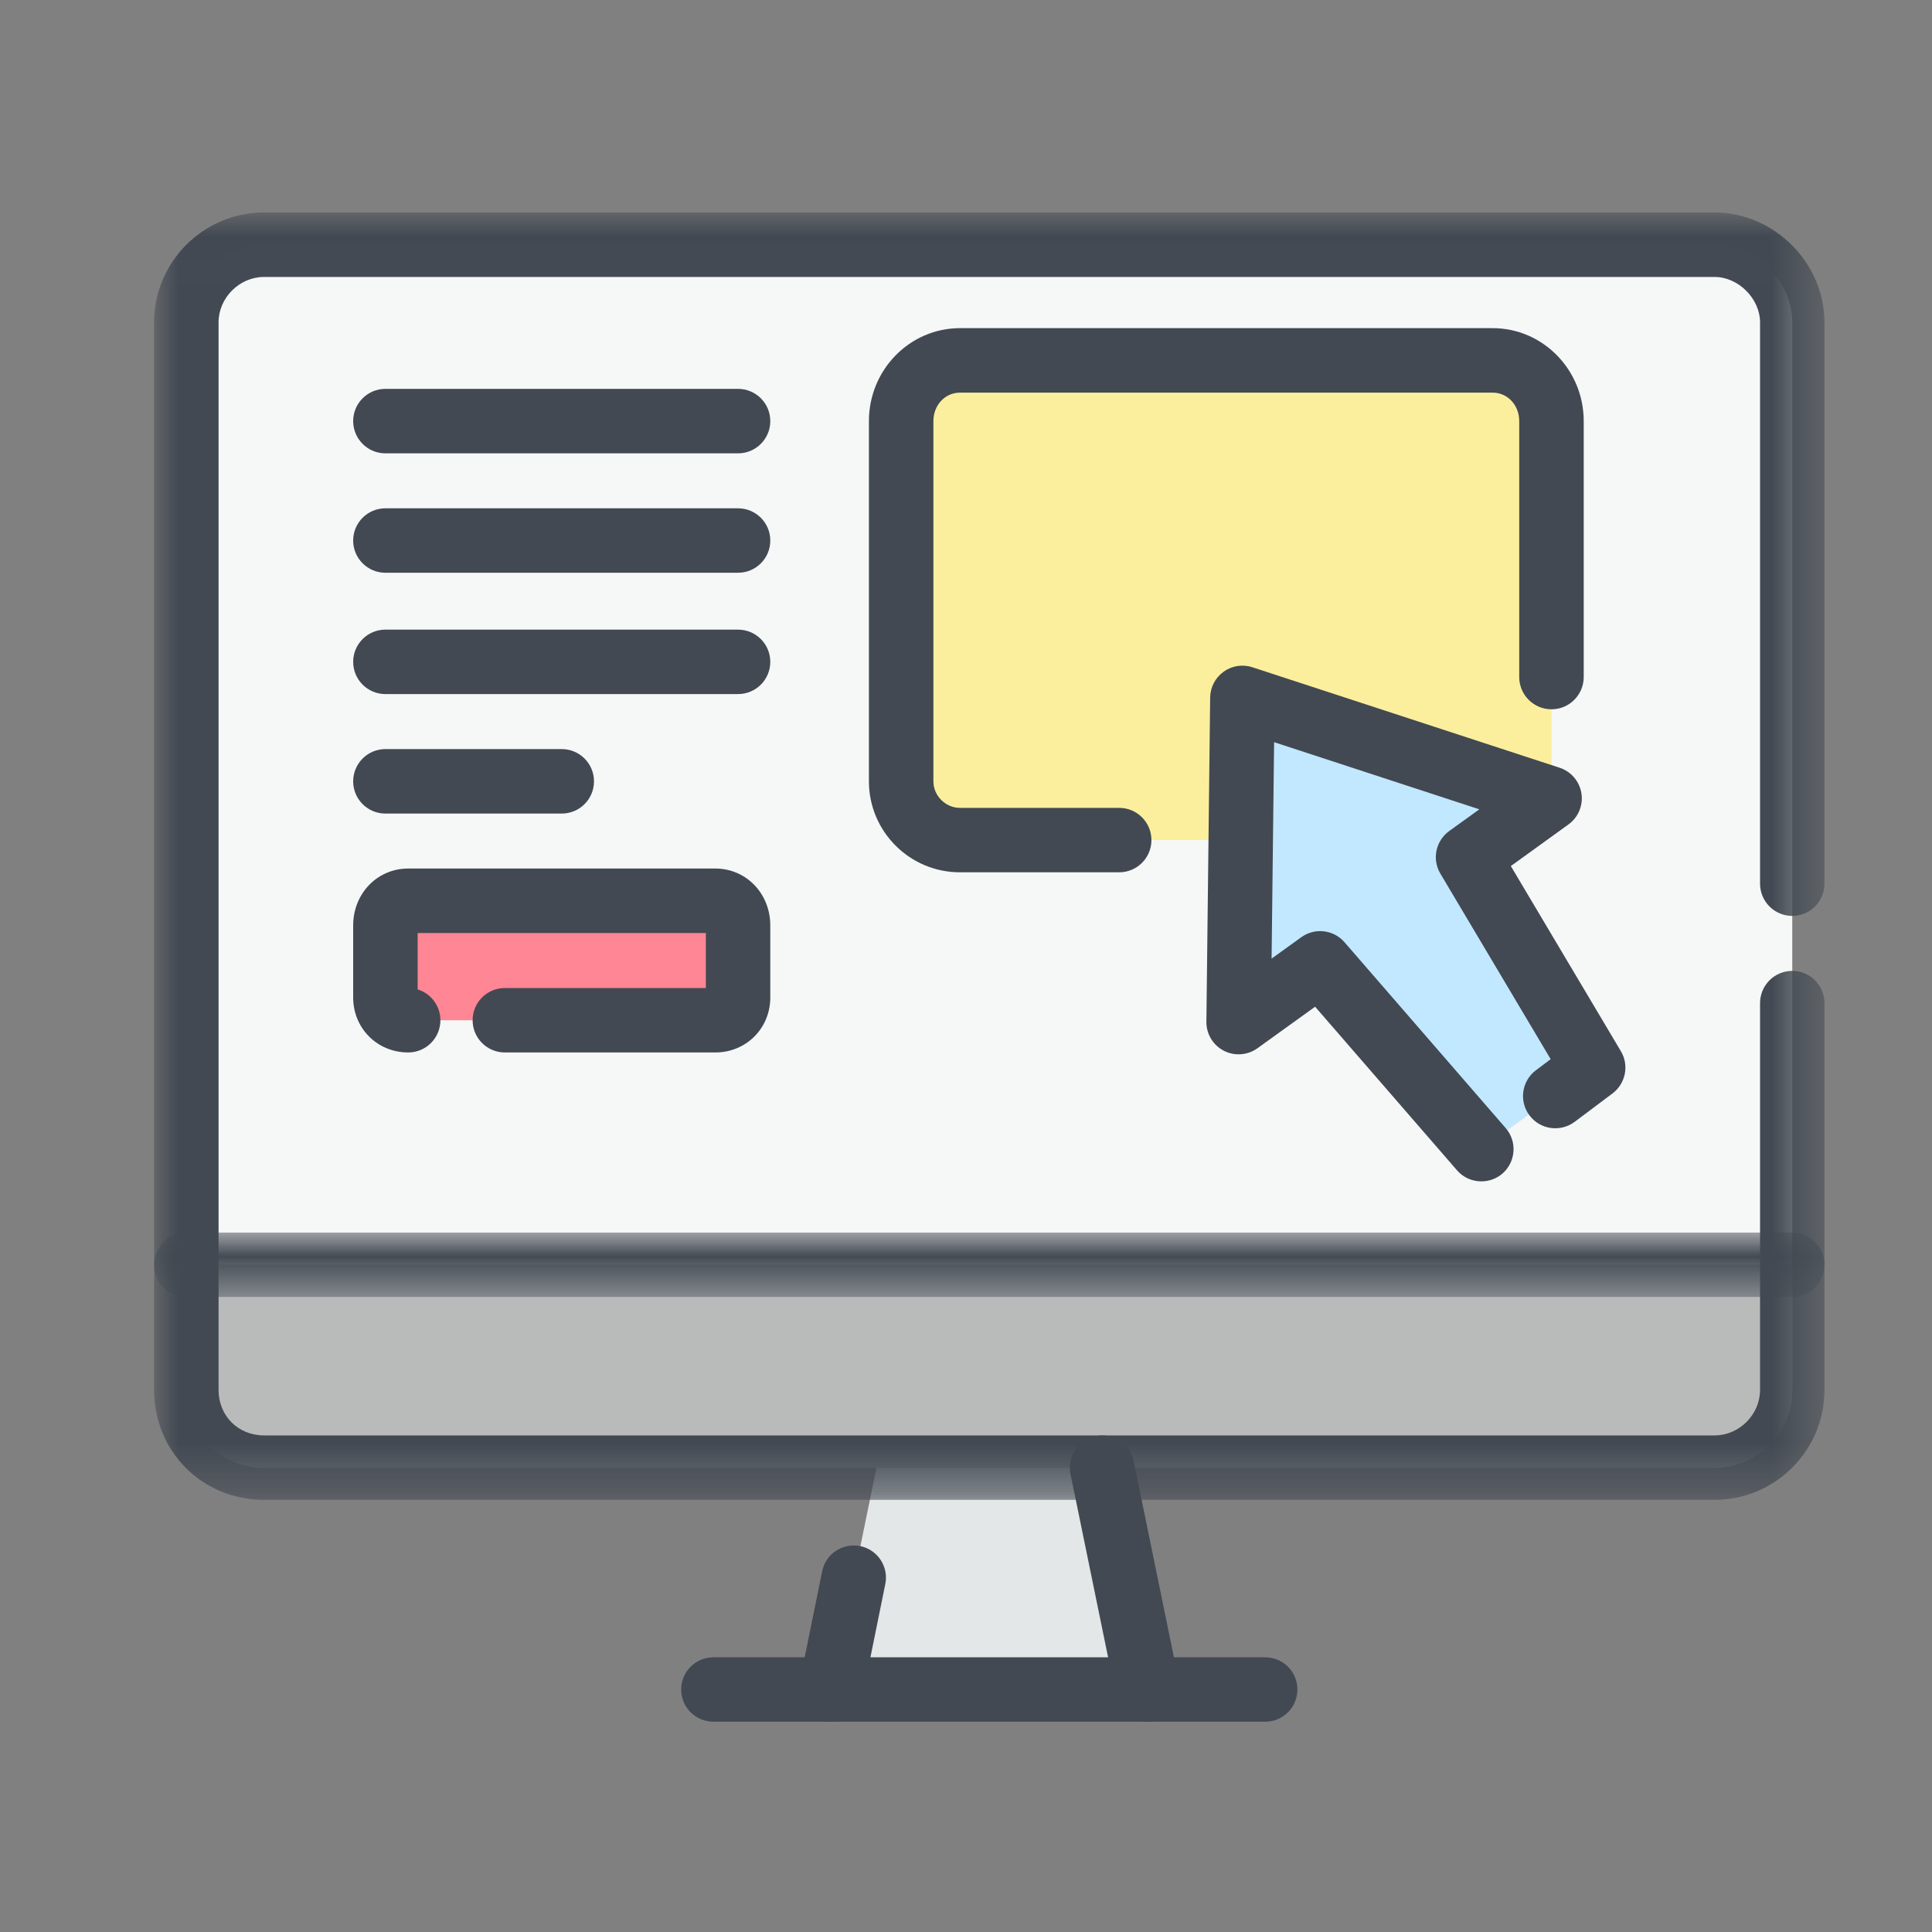
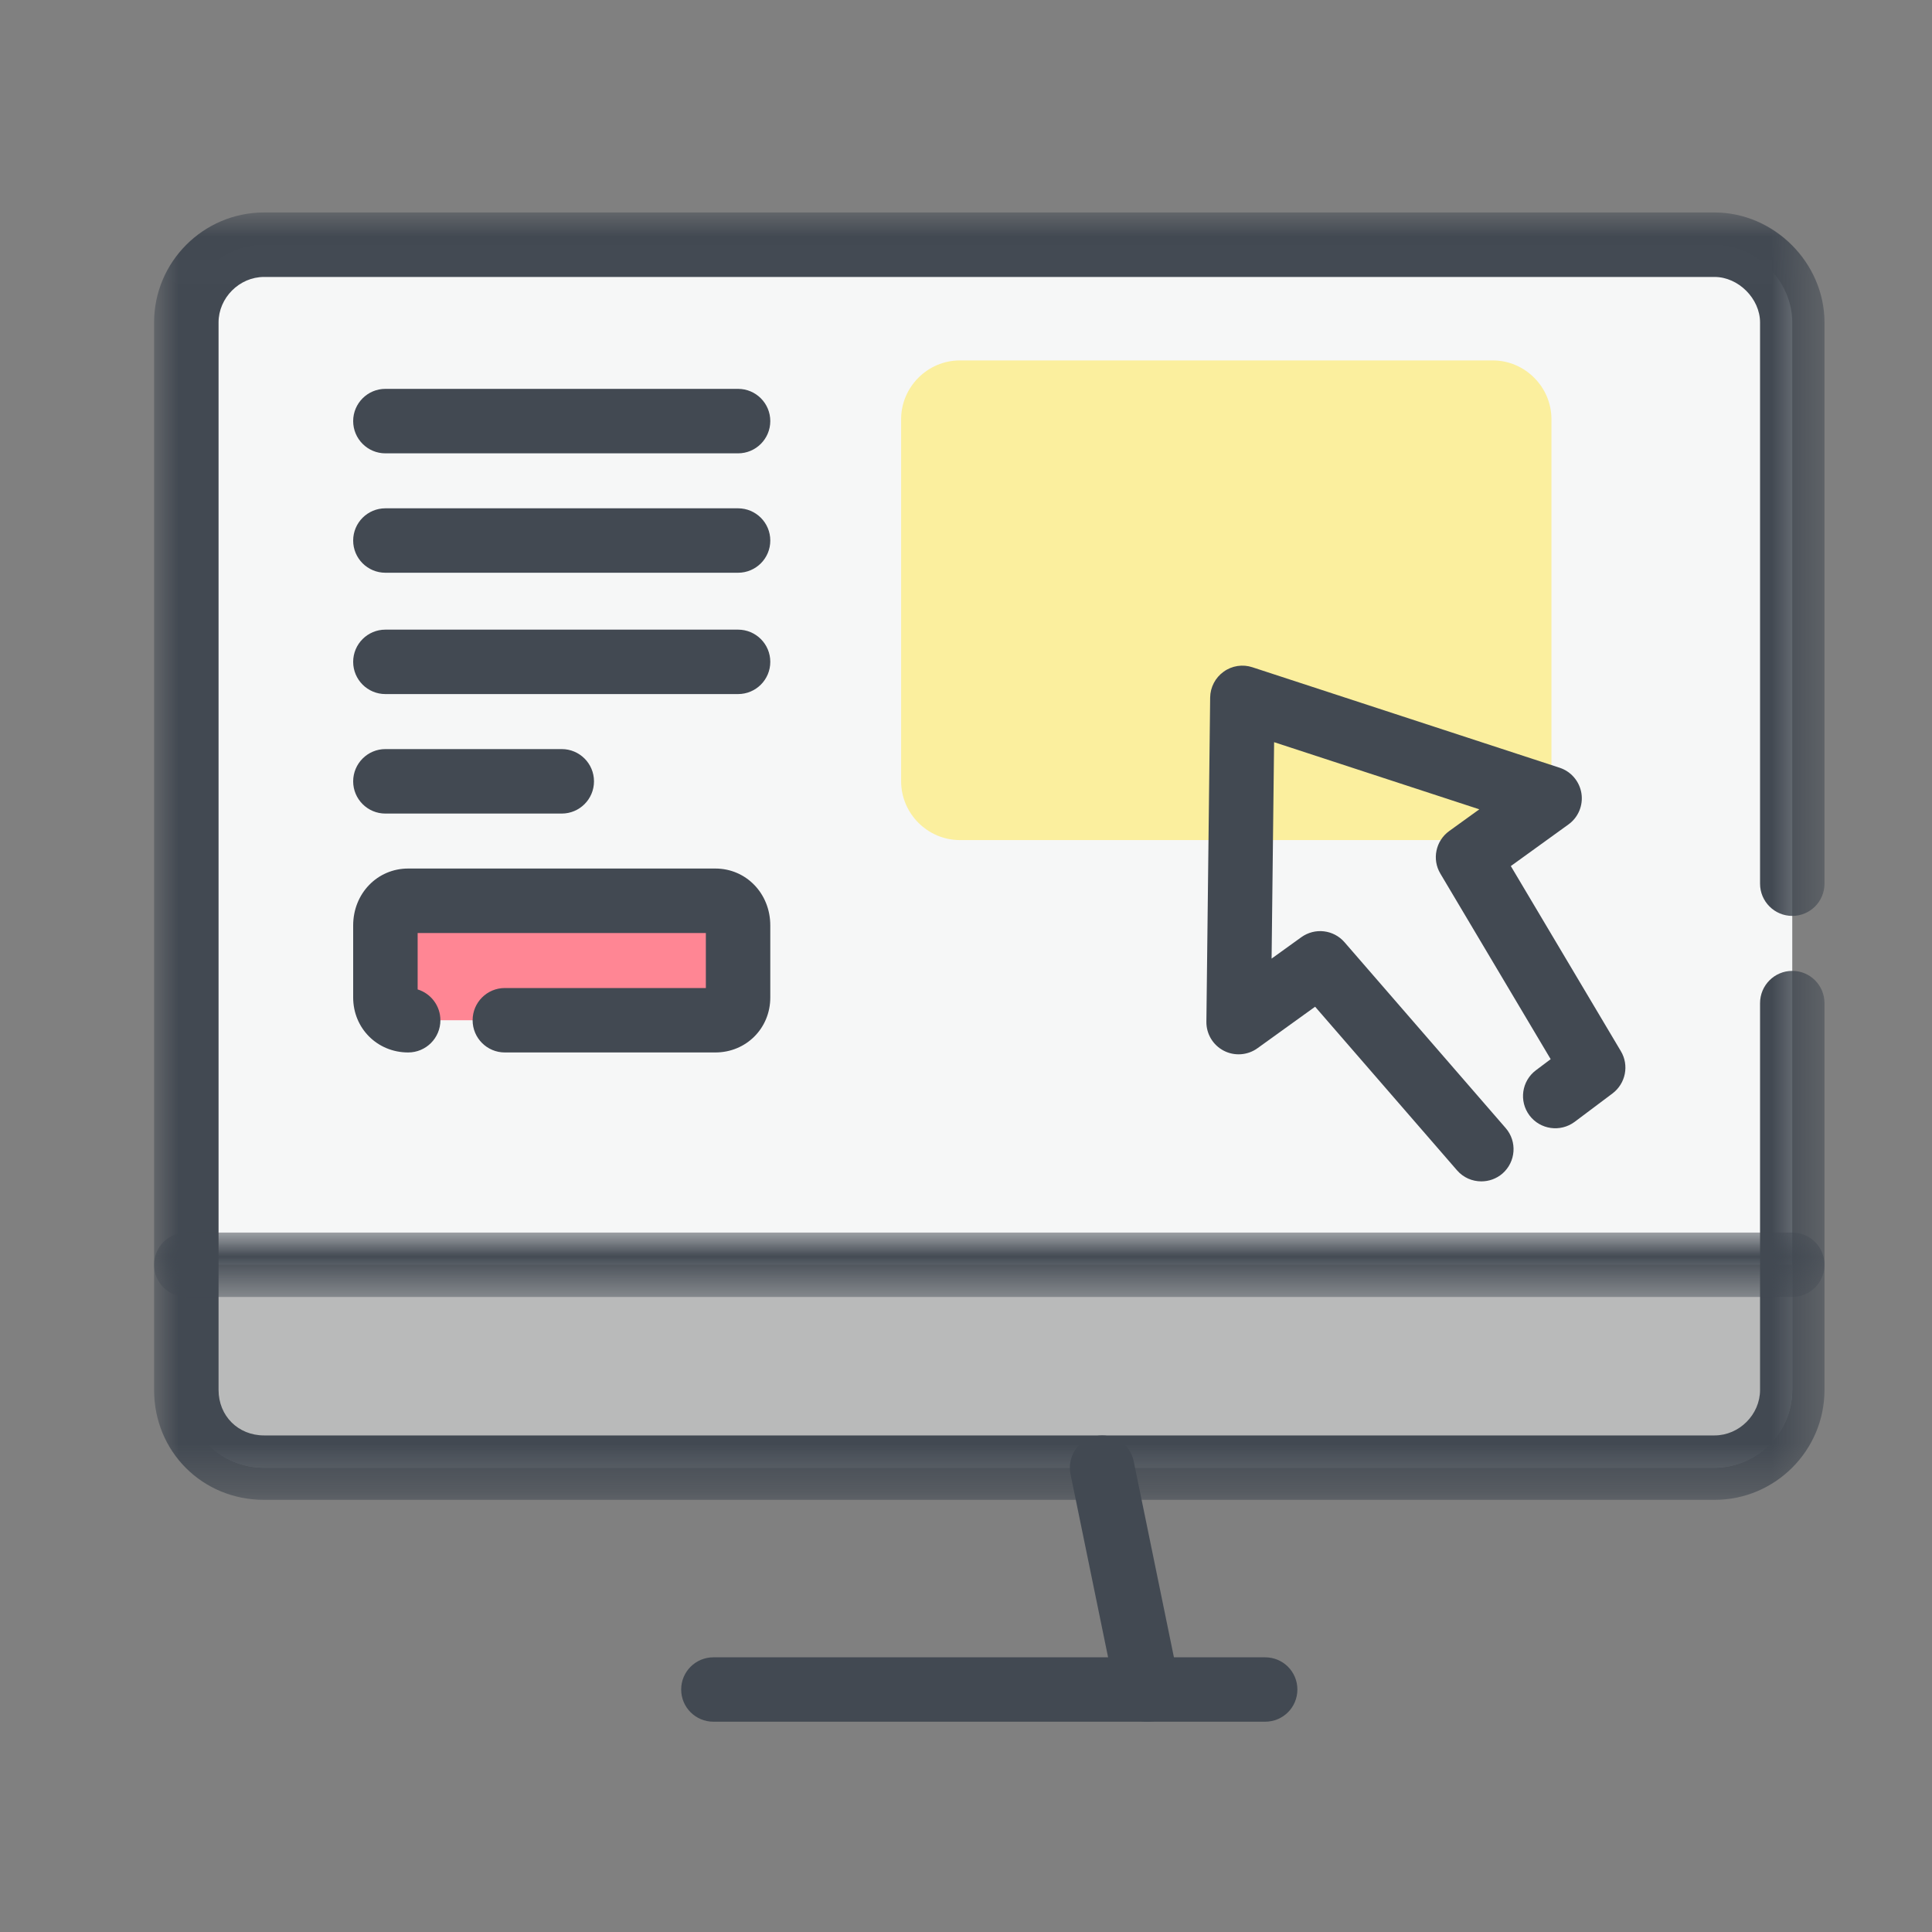
<svg xmlns="http://www.w3.org/2000/svg" xmlns:xlink="http://www.w3.org/1999/xlink" width="40px" height="40px" viewBox="0 0 40 40" version="1.1">
  <rect x="0" y="0" width="40" height="40" fill="#808080" stroke="none" />
  <title>proceso administrativo@1x</title>
  <desc>Created with Sketch.</desc>
  <defs>
    <polygon id="path-1" points="0 0.013 34.584 0.013 34.584 26.666 0 26.666" />
    <polygon id="path-3" points="1.79999996e-05 0.012 34.584 0.012 34.584 1.345 1.79999996e-05 1.345" />
  </defs>
  <g id="proceso-administrativo" stroke="none" stroke-width="1" fill="none" fill-rule="evenodd">
    <g id="Group-39" transform="translate(3.19, 4.34)">
      <path d="M33.917,2.337 C33.917,1.473 33.171,0.727 32.307,0.727 L2.277,0.727 C1.374,0.727 0.668,1.473 0.668,2.337 L0.668,24.437 C0.668,25.34 1.374,26.047 2.277,26.047 L32.307,26.047 C33.171,26.047 33.917,25.34 33.917,24.437 L33.917,2.337 Z" id="Fill-1" fill="#F6F7F7" />
      <path d="M0.668,21.846 L0.668,24.437 C0.668,25.34 1.374,26.047 2.277,26.047 L32.307,26.047 C33.171,26.047 33.917,25.34 33.917,24.437 L33.917,21.846 L0.668,21.846 Z" id="Fill-3" fill="#B9BABA" />
-       <polygon id="Fill-5" fill="#E4E7E7" points="20.57 30.64 19.628 26.047 14.957 26.047 14.014 30.64" />
      <path d="M27.715,3.122 L16.684,3.122 C16.016,3.122 15.467,3.671 15.467,4.339 L15.467,11.836 C15.467,12.504 16.016,13.053 16.684,13.053 L27.715,13.053 C28.382,13.053 28.931,12.504 28.931,11.836 L28.931,4.339 C28.931,3.671 28.382,3.122 27.715,3.122" id="Fill-7" fill="#FBEF9E" />
-       <polygon id="Fill-9" fill="#C1E8FF" points="27.479 19.452 24.142 15.605 22.454 16.822 22.533 10.109 28.892 12.19 27.204 13.407 29.795 17.764" />
      <path d="M11.62,16.783 C11.895,16.783 12.091,16.586 12.091,16.311 L12.091,14.82 C12.091,14.545 11.895,14.309 11.62,14.309 L5.261,14.309 C4.986,14.309 4.789,14.545 4.789,14.82 L4.789,16.311 C4.789,16.586 4.986,16.783 5.261,16.783 L11.62,16.783 Z" id="Fill-11" fill="#FF8694" />
      <g id="Group-15" transform="translate(0, 0.047)">
        <mask id="mask-2" fill="white">
          <use xlink:href="#path-1" />
        </mask>
        <g id="Clip-14" />
        <path d="M32.308,26.666 L2.277,26.666 C1,26.666 0,25.667 0,24.39 L0,2.289 C0,1.034 1.022,0.012 2.277,0.012 L32.308,0.012 C33.542,0.012 34.584,1.055 34.584,2.289 L34.584,13.909 C34.584,14.277 34.286,14.576 33.917,14.576 C33.549,14.576 33.25,14.277 33.25,13.909 L33.25,2.289 C33.25,1.796 32.801,1.347 32.308,1.347 L2.277,1.347 C1.766,1.347 1.335,1.779 1.335,2.289 L1.335,24.39 C1.335,24.927 1.74,25.332 2.277,25.332 L32.308,25.332 C32.818,25.332 33.25,24.901 33.25,24.39 L33.25,16.382 C33.25,16.013 33.549,15.714 33.917,15.714 C34.286,15.714 34.584,16.013 34.584,16.382 L34.584,24.39 C34.584,25.645 33.563,26.666 32.308,26.666" id="Fill-13" fill="#424952" mask="url(#mask-2)" />
      </g>
      <path d="M23.004,31.306 L11.58,31.306 C11.212,31.306 10.913,31.009 10.913,30.639 C10.913,30.27 11.212,29.973 11.58,29.973 L23.004,29.973 C23.373,29.973 23.671,30.27 23.671,30.639 C23.671,31.009 23.373,31.306 23.004,31.306" id="Fill-16" fill="#424952" />
-       <path d="M14.015,31.307 C13.971,31.307 13.927,31.302 13.882,31.294 C13.52,31.22 13.287,30.868 13.361,30.507 L13.832,28.192 C13.905,27.831 14.25,27.602 14.619,27.67 C14.98,27.744 15.213,28.096 15.139,28.457 L14.669,30.772 C14.604,31.088 14.326,31.307 14.015,31.307" id="Fill-18" fill="#424952" />
      <path d="M20.569,31.307 C20.259,31.307 19.981,31.09 19.916,30.773 L18.974,26.181 C18.9,25.819 19.133,25.467 19.494,25.394 C19.856,25.32 20.208,25.552 20.282,25.913 L21.224,30.505 C21.297,30.867 21.065,31.22 20.704,31.293 C20.658,31.302 20.614,31.307 20.569,31.307" id="Fill-20" fill="#424952" />
      <g id="Group-24" transform="translate(0, 21.167)">
        <mask id="mask-4" fill="white">
          <use xlink:href="#path-3" />
        </mask>
        <g id="Clip-23" />
        <path d="M33.917,1.345 L0.667,1.345 C0.299,1.345 1.79999996e-05,1.048 1.79999996e-05,0.679 C1.79999996e-05,0.31 0.299,0.012 0.667,0.012 L33.917,0.012 C34.286,0.012 34.584,0.31 34.584,0.679 C34.584,1.048 34.286,1.345 33.917,1.345" id="Fill-22" fill="#424952" mask="url(#mask-4)" />
      </g>
      <path d="M27.479,20.119 C27.292,20.119 27.107,20.042 26.975,19.889 L24.038,16.503 L22.844,17.363 C22.64,17.51 22.368,17.529 22.147,17.414 C21.923,17.298 21.784,17.066 21.787,16.814 L21.865,10.101 C21.868,9.888 21.972,9.69 22.144,9.567 C22.316,9.442 22.539,9.408 22.74,9.475 L29.1,11.555 C29.339,11.633 29.513,11.839 29.552,12.087 C29.59,12.335 29.486,12.584 29.282,12.73 L28.09,13.591 L30.368,17.423 C30.543,17.715 30.468,18.092 30.196,18.298 L29.411,18.887 C29.116,19.106 28.698,19.048 28.476,18.753 C28.255,18.458 28.314,18.041 28.609,17.819 L28.915,17.589 L26.631,13.747 C26.454,13.451 26.534,13.068 26.814,12.866 L27.438,12.416 L23.189,11.026 L23.137,15.507 L23.752,15.064 C24.035,14.861 24.42,14.908 24.646,15.167 L27.984,19.016 C28.225,19.294 28.194,19.715 27.917,19.957 C27.79,20.066 27.635,20.119 27.479,20.119" id="Fill-25" fill="#424952" />
-       <path d="M19.981,13.72 L16.684,13.72 C15.645,13.72 14.8,12.875 14.8,11.837 L14.8,4.378 C14.8,3.317 15.645,2.454 16.684,2.454 L27.714,2.454 C28.754,2.454 29.599,3.317 29.599,4.378 L29.599,9.677 C29.599,10.046 29.3,10.345 28.932,10.345 C28.563,10.345 28.264,10.046 28.264,9.677 L28.264,4.378 C28.264,4.048 28.023,3.789 27.714,3.789 L16.684,3.789 C16.376,3.789 16.135,4.048 16.135,4.378 L16.135,11.837 C16.135,12.134 16.386,12.386 16.684,12.386 L19.981,12.386 C20.35,12.386 20.649,12.684 20.649,13.053 C20.649,13.422 20.35,13.72 19.981,13.72" id="Fill-27" fill="#424952" />
      <path d="M12.091,5.046 L4.789,5.046 C4.421,5.046 4.122,4.747 4.122,4.378 C4.122,4.01 4.421,3.711 4.789,3.711 L12.091,3.711 C12.459,3.711 12.758,4.01 12.758,4.378 C12.758,4.747 12.459,5.046 12.091,5.046" id="Fill-29" fill="#424952" />
      <path d="M8.44,12.504 L4.789,12.504 C4.421,12.504 4.122,12.205 4.122,11.837 C4.122,11.468 4.421,11.169 4.789,11.169 L8.44,11.169 C8.809,11.169 9.108,11.468 9.108,11.837 C9.108,12.205 8.809,12.504 8.44,12.504" id="Fill-31" fill="#424952" />
      <path d="M12.091,10.03 L4.789,10.03 C4.421,10.03 4.122,9.732 4.122,9.363 C4.122,8.994 4.421,8.696 4.789,8.696 L12.091,8.696 C12.459,8.696 12.758,8.994 12.758,9.363 C12.758,9.732 12.459,10.03 12.091,10.03" id="Fill-33" fill="#424952" />
      <path d="M12.091,7.518 L4.789,7.518 C4.421,7.518 4.122,7.22 4.122,6.851 C4.122,6.482 4.421,6.184 4.789,6.184 L12.091,6.184 C12.459,6.184 12.758,6.482 12.758,6.851 C12.758,7.22 12.459,7.518 12.091,7.518" id="Fill-35" fill="#424952" />
      <path d="M11.62,17.45 L7.262,17.45 C6.894,17.45 6.595,17.152 6.595,16.783 C6.595,16.414 6.894,16.116 7.262,16.116 L11.424,16.116 L11.424,14.977 L5.457,14.977 L5.457,16.145 C5.729,16.228 5.928,16.483 5.928,16.783 C5.928,17.152 5.629,17.45 5.261,17.45 C4.622,17.45 4.122,16.95 4.122,16.312 L4.122,14.82 C4.122,14.159 4.622,13.642 5.261,13.642 L11.62,13.642 C12.258,13.642 12.758,14.159 12.758,14.82 L12.758,16.312 C12.758,16.95 12.258,17.45 11.62,17.45" id="Fill-37" fill="#424952" />
    </g>
  </g>
</svg>